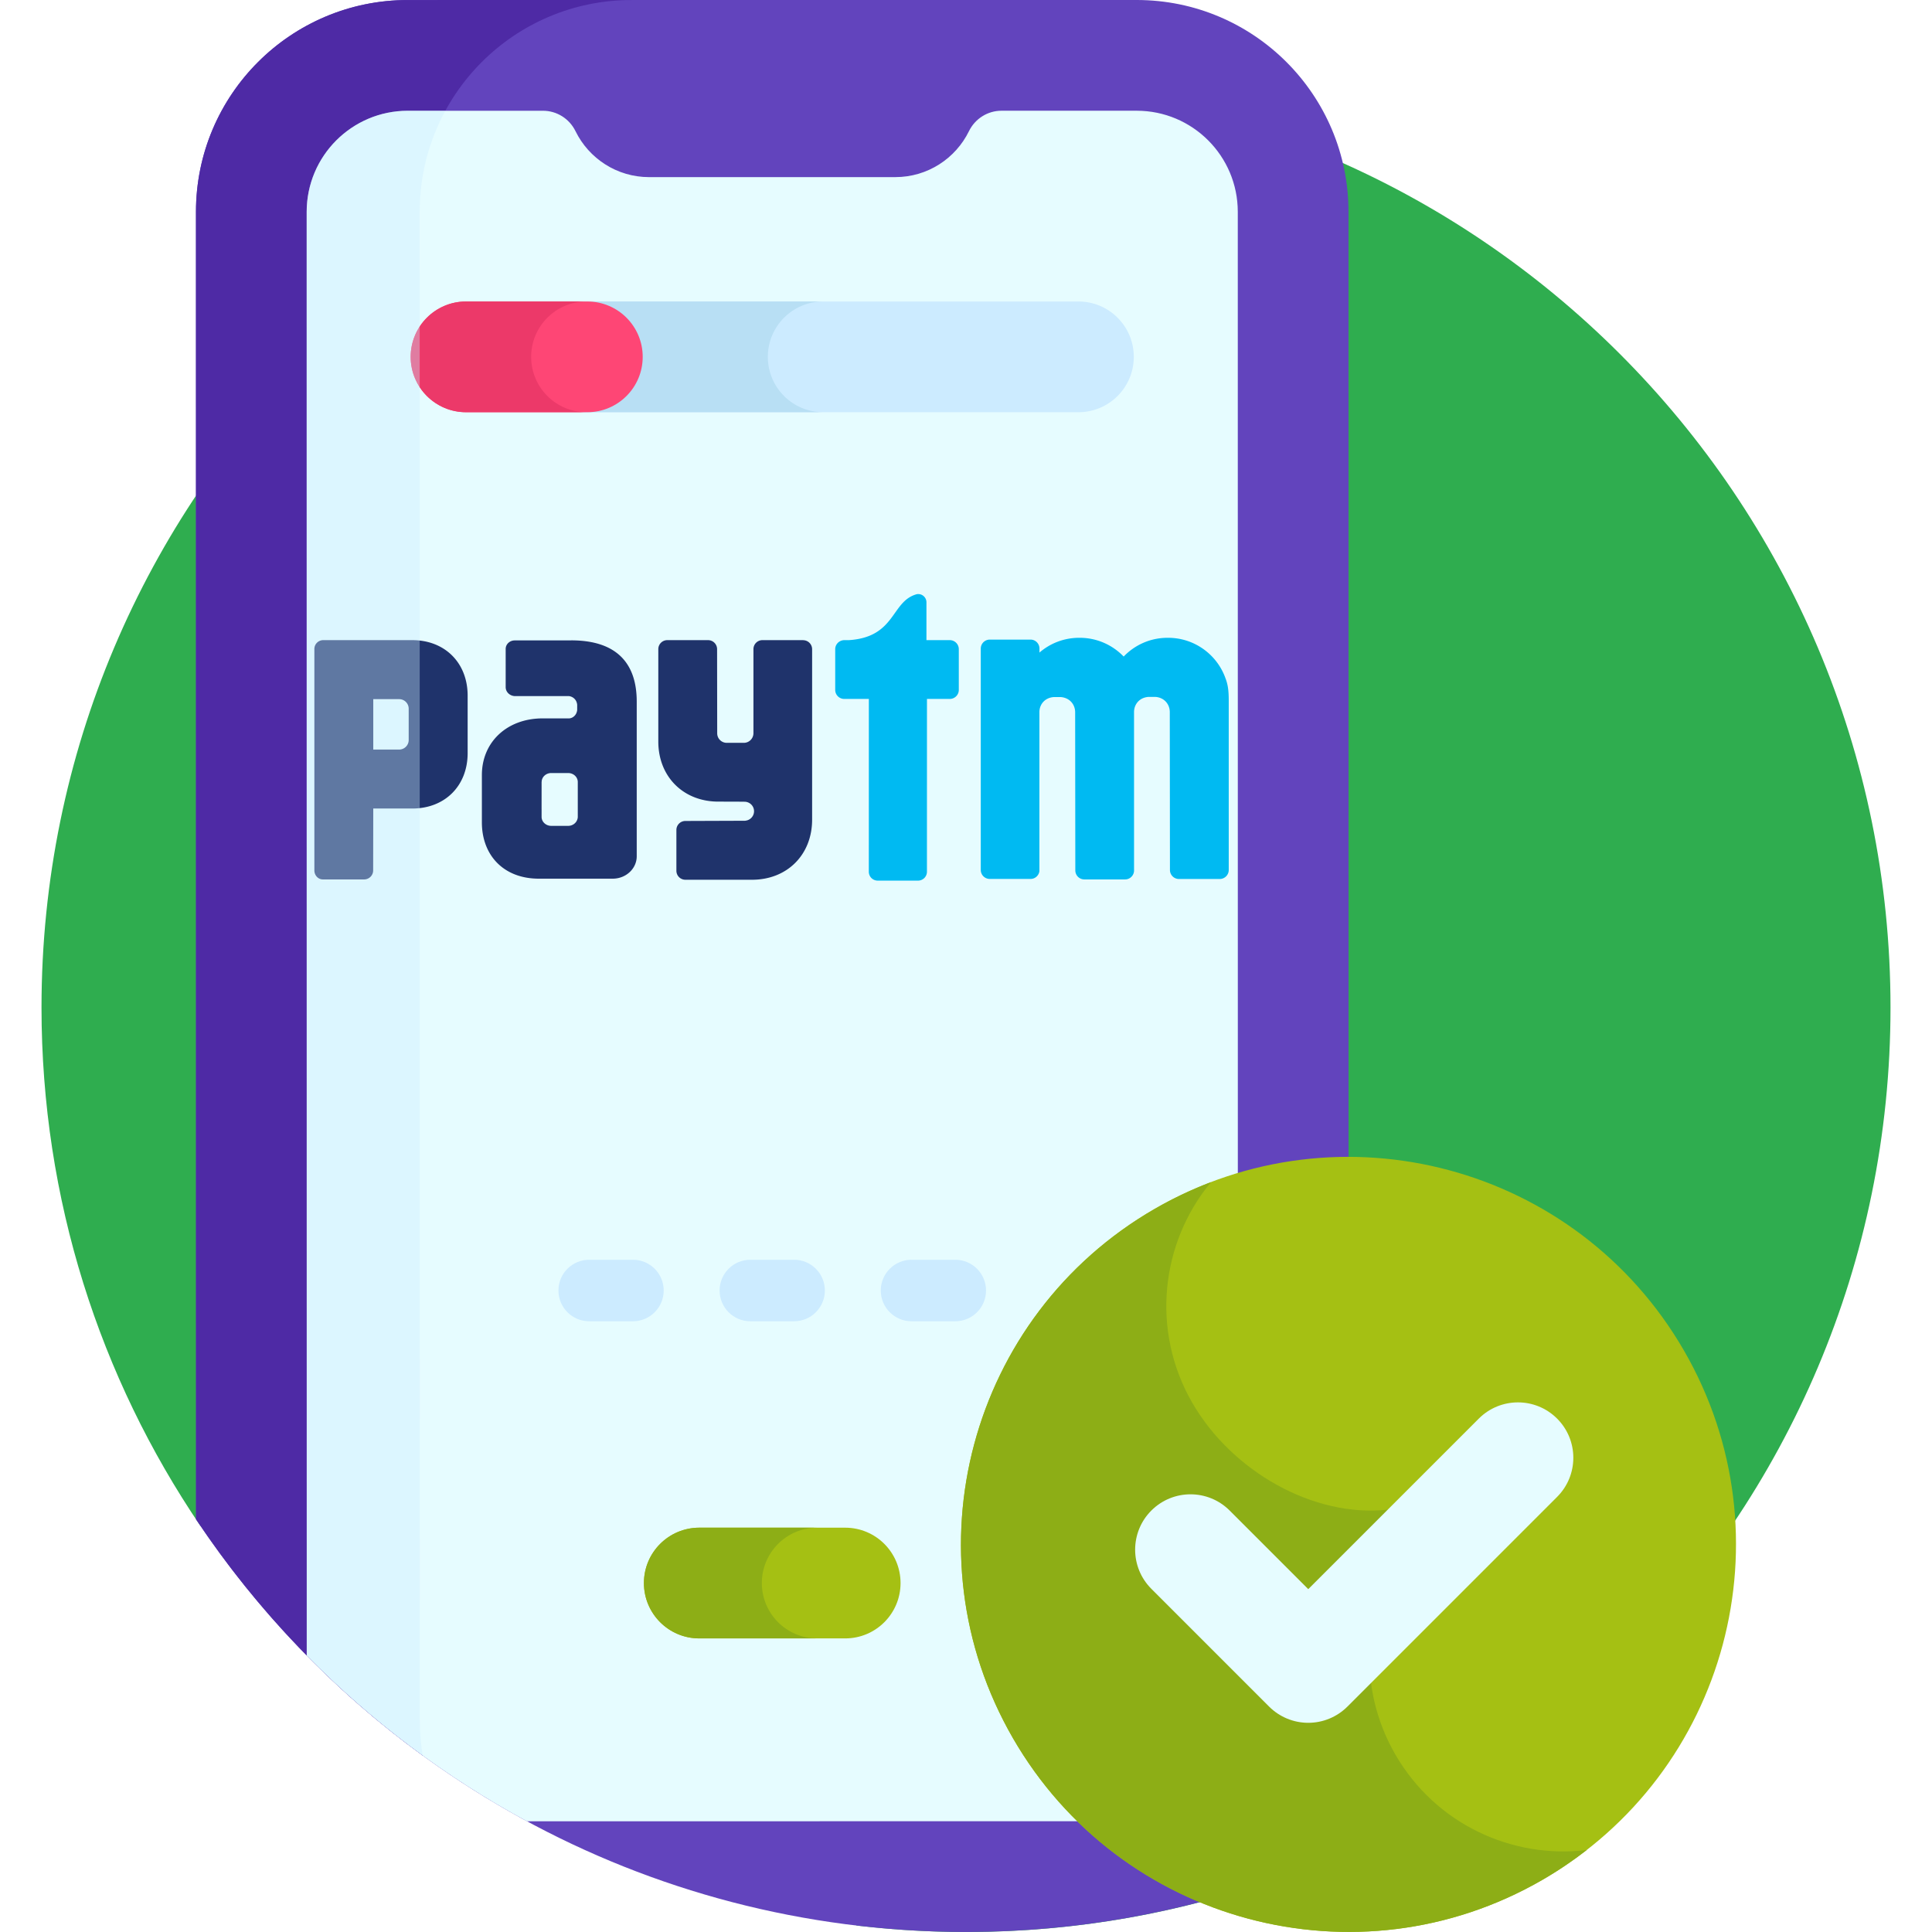
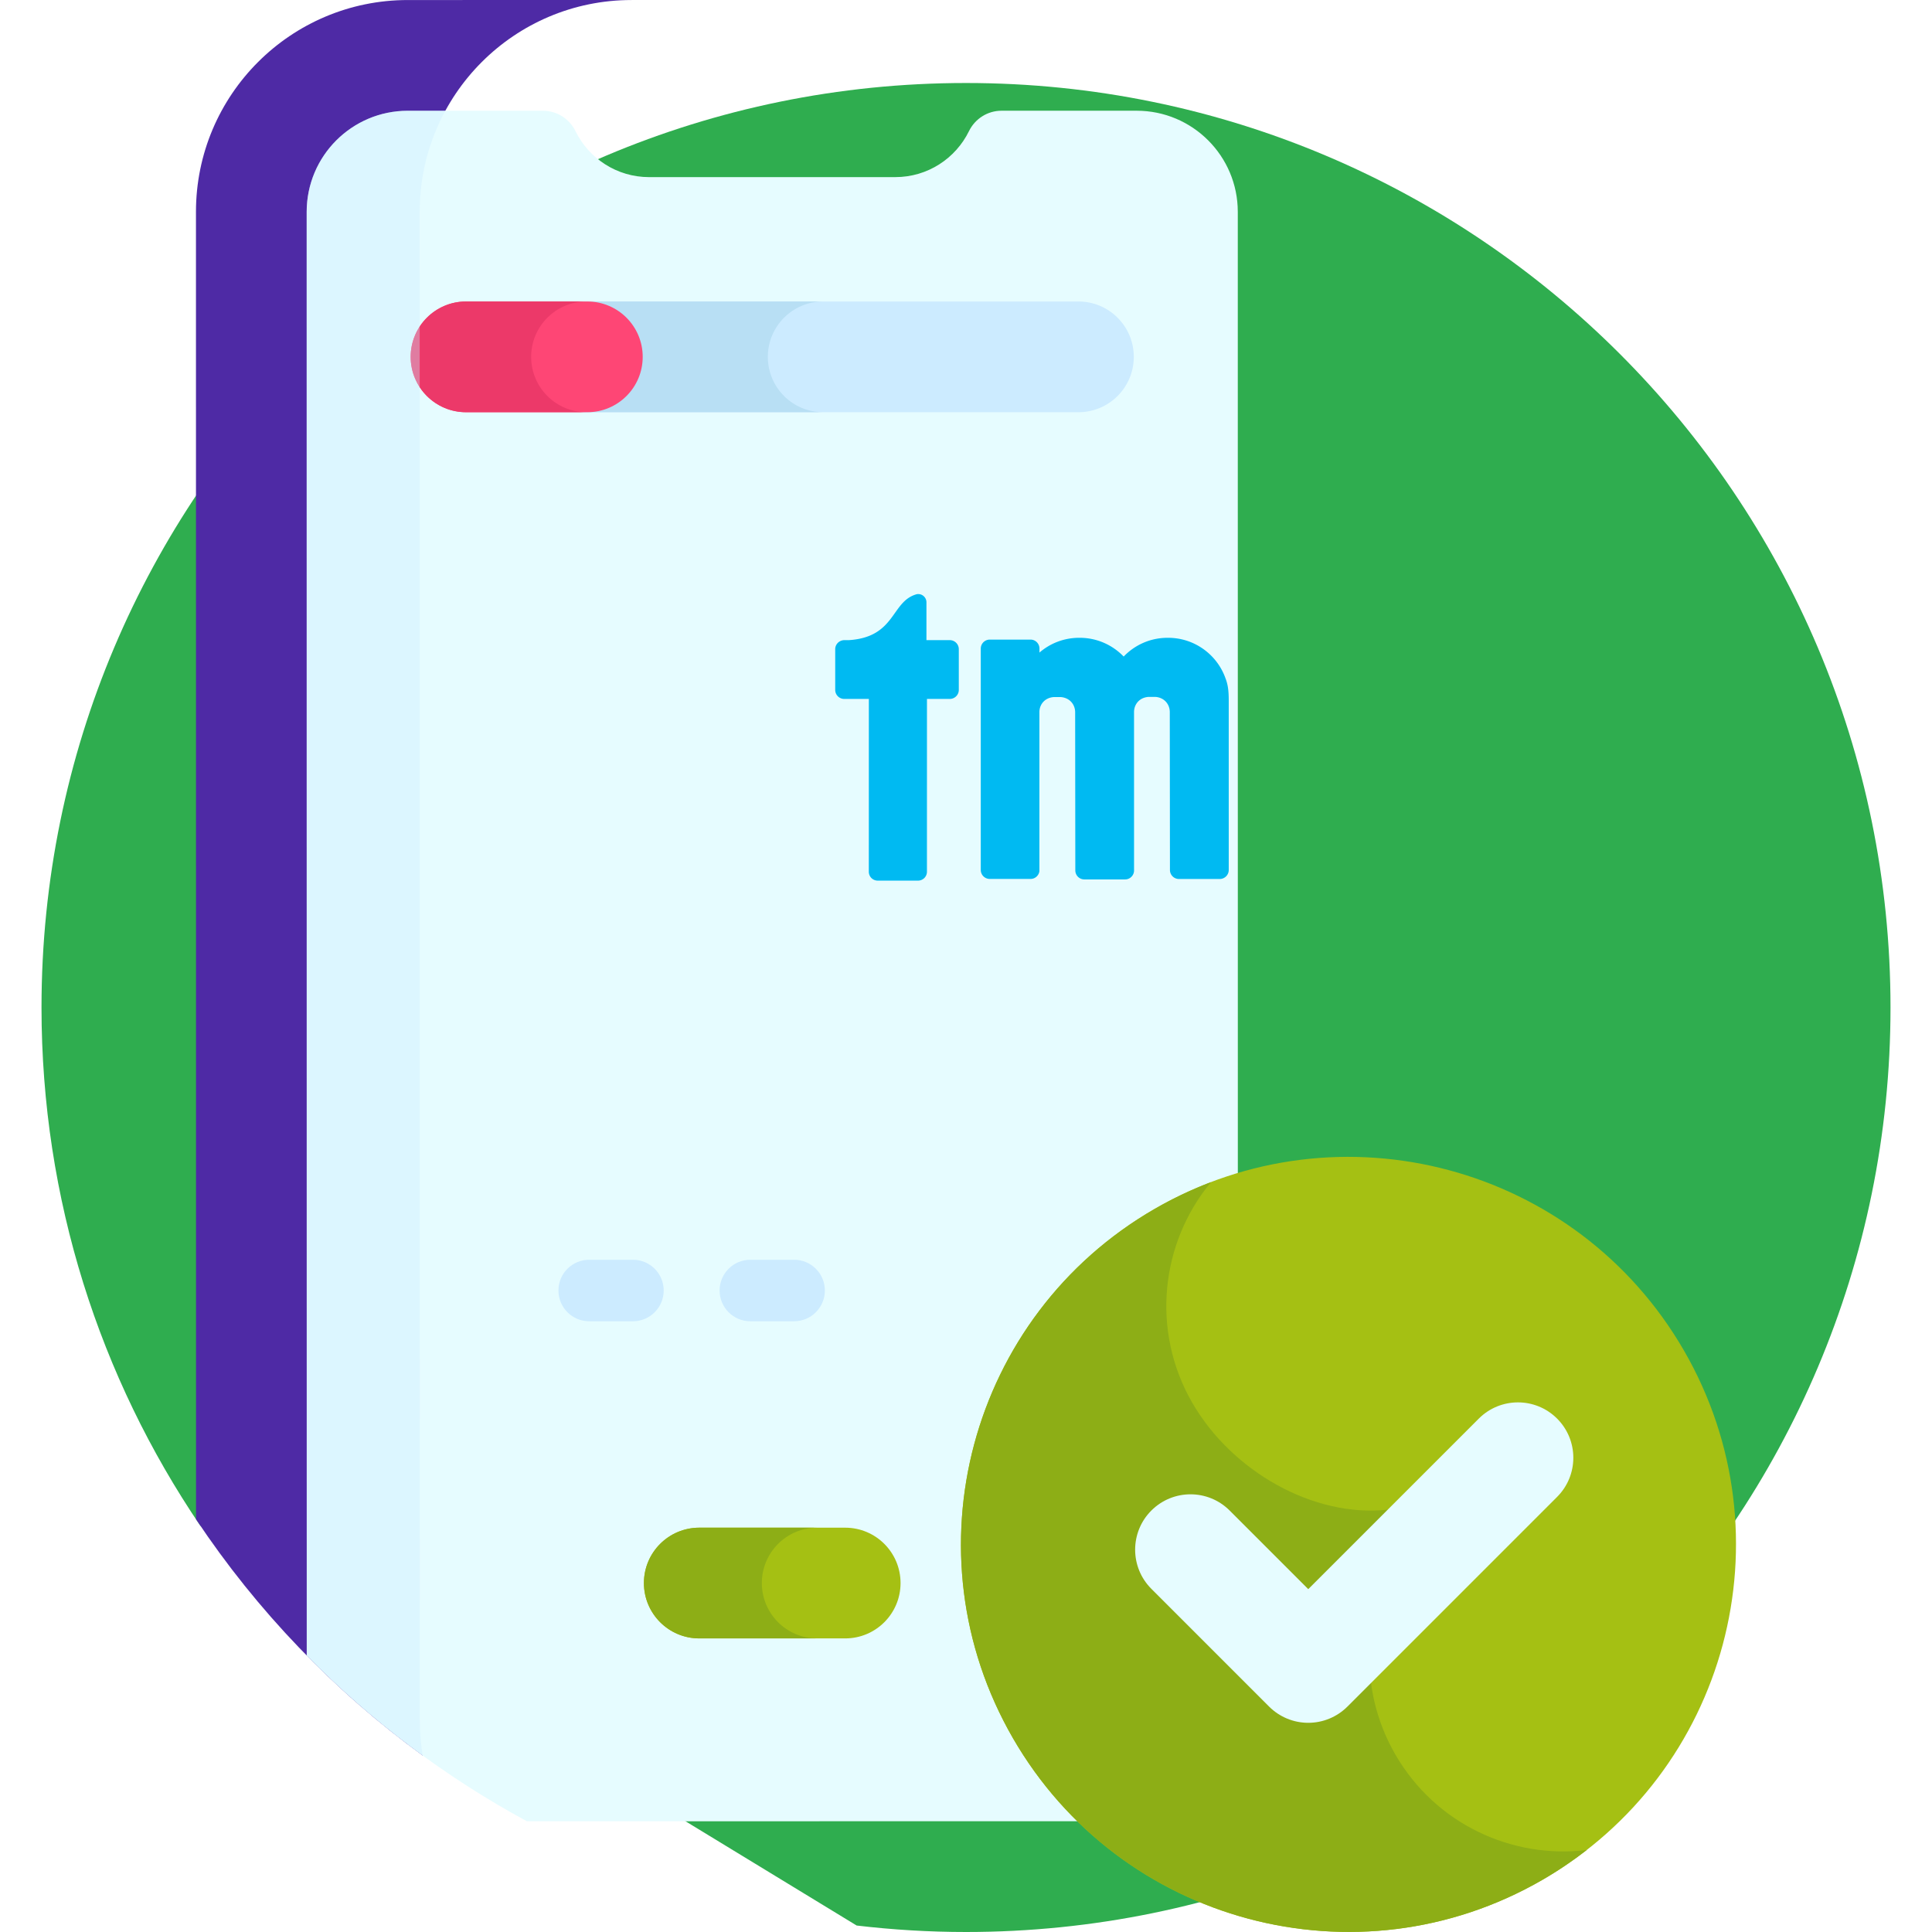
<svg xmlns="http://www.w3.org/2000/svg" xmlns:ns1="http://sodipodi.sourceforge.net/DTD/sodipodi-0.dtd" xmlns:ns2="http://www.inkscape.org/namespaces/inkscape" height="512pt" viewBox="-11 0 512 512" width="512pt" version="1.1" id="svg4692" ns1:docname="7j-deposit-methods-icon.svg" ns2:version="1.0 (4035a4f, 2020-05-01)">
  <defs id="defs4696" />
  <ns1:namedview ns2:document-rotation="0" pagecolor="#ffffff" bordercolor="#666666" borderopacity="1" objecttolerance="10" gridtolerance="10" guidetolerance="10" ns2:pageopacity="0" ns2:pageshadow="2" ns2:window-width="1680" ns2:window-height="941" id="namedview4694" showgrid="false" ns2:zoom="1.1777344" ns2:cx="322.6534" ns2:cy="290.38806" ns2:window-x="0" ns2:window-y="25" ns2:window-maximized="0" ns2:current-layer="svg4692" />
  <path d="m245 21.996c-135.309 0-245 109.691-245 245.004 0 50.883 15.516 98.141 42.066 137.305l173.961 105.98c9.504 1.121 19.168 1.715 28.973 1.715 135.312 0 245.004-109.691 245.004-245 0-135.312-109.691-245.004-245.004-245.004zm0 0" fill="#15d4f0" id="path4644" style="fill:#2fad4f;fill-opacity:1" />
-   <path d="m244.438 511.992h1.133c28.809-.062 56.441-5.109 82.105-14.305 11.48-10.281 18.715-25.211 18.711-41.84l-.02-399.711c0-31.004-25.137-56.137-56.141-56.137l-193.156.008c-31.008.004-56.141 25.137-56.137 56.145l.016 346.473c43.809 65.781 118.57 109.176 203.488 109.367zm0 0" fill="#6244bd" id="path4646" />
-   <path d="m97.07.008c-31.008.004-56.141 25.137-56.137 56.145l.016 346.469c16.164 24.273 36.543 45.488 60.09 62.621-.516-3.051-.797-6.184-.797-9.379l-.016-399.711c-.004-31.008 25.129-56.141 56.133-56.145v-.004c-.035 0 .039-.004 0-.004zm0 0" fill="#4e2aa5" id="path4648" />
+   <path d="m97.07.008c-31.008.004-56.141 25.137-56.137 56.145l.016 346.469c16.164 24.273 36.543 45.488 60.09 62.621-.516-3.051-.797-6.184-.797-9.379l-.016-399.711c-.004-31.008 25.129-56.141 56.133-56.145v-.004zm0 0" fill="#4e2aa5" id="path4648" />
  <path d="m128.645 482.656 161.605-.008c14.801-.004 26.797-12 26.797-26.797l-.02-399.715c-.004-14.797-12-26.793-26.797-26.793h-35.82c-3.672 0-7.004 2.109-8.621 5.41-3.531 7.215-10.941 12.184-19.52 12.184l-65.238.004c-8.574 0-15.984-4.969-19.52-12.184-1.613-3.301-4.949-5.406-8.621-5.406h-35.82c-14.801 0-26.797 12-26.797 26.797l.02 382.59c17.086 17.383 36.738 32.23 58.352 43.918zm0 0" fill="#e6fcff" id="path4650" />
  <path d="m212.984 434.195h-38.668c-8.102 0-14.672-6.57-14.672-14.672 0-8.105 6.57-14.672 14.672-14.672h38.668c8.105 0 14.672 6.566 14.672 14.672 0 8.102-6.566 14.672-14.672 14.672zm0 0" fill="#a5c013" id="path4658" />
  <path d="m190.895 419.523c0-8.105 6.57-14.672 14.672-14.672h-31.25c-8.102 0-14.672 6.566-14.672 14.672 0 8.102 6.57 14.672 14.672 14.672h31.25c-8.105 0-14.672-6.57-14.672-14.672zm0 0" fill="#8dae16" id="path4660" />
  <path d="m274.797 109.242h-130.145c-8.102 0-14.672-6.566-14.672-14.672 0-8.102 6.566-14.672 14.672-14.672h130.145c8.105 0 14.672 6.57 14.672 14.672 0 8.105-6.57 14.672-14.672 14.672zm0 0" fill="#ccebff" id="path4666" />
  <path d="m192.484 94.57c0-8.102 6.566-14.672 14.672-14.672h-62.504c-8.102 0-14.672 6.57-14.672 14.672 0 8.105 6.566 14.672 14.672 14.672h62.504c-8.105 0-14.672-6.566-14.672-14.672zm0 0" fill="#b8dff4" id="path4668" />
  <path d="m144.652 109.242h-32.148c-8.102 0-14.672-6.566-14.672-14.672 0-8.102 6.57-14.672 14.672-14.672h32.148c8.102 0 14.672 6.57 14.672 14.672 0 8.105-6.57 14.672-14.672 14.672zm0 0" fill="#fe4675" id="path4670" />
  <path d="m129.762 94.57c0-8.102 6.566-14.672 14.672-14.672h-31.93c-8.102 0-14.672 6.57-14.672 14.672 0 8.105 6.57 14.672 14.672 14.672h31.93c-8.105 0-14.672-6.566-14.672-14.672zm0 0" fill="#ec3969" id="path4672" />
  <g fill="#ccebff" id="g4684">
    <path d="m156.734 350.148h-11.594c-4.5 0-8.148-3.648-8.148-8.152 0-4.5 3.648-8.148 8.148-8.148h11.594c4.5 0 8.152 3.648 8.152 8.148 0 4.504-3.652 8.152-8.152 8.152zm0 0" id="path4678" />
    <path d="m199.445 350.148h-11.59c-4.504 0-8.152-3.648-8.152-8.152 0-4.5 3.648-8.148 8.152-8.148h11.59c4.504 0 8.152 3.648 8.152 8.148 0 4.504-3.648 8.152-8.152 8.152zm0 0" id="path4680" />
-     <path d="m242.16 350.148h-11.594c-4.504 0-8.152-3.648-8.152-8.152 0-4.5 3.648-8.148 8.152-8.148h11.594c4.5 0 8.148 3.648 8.148 8.148 0 4.504-3.648 8.152-8.148 8.152zm0 0" id="path4682" />
  </g>
  <path d="m435.285 357.938c-28.355-49.113-91.156-65.941-140.27-37.586-49.109 28.359-65.938 91.156-37.582 140.27 28.355 49.113 91.156 65.938 140.27 37.582 49.109-28.355 65.938-91.156 37.582-140.266zm0 0" fill="#a5c013" id="path4686" />
  <path d="m358.785 464.973c-10.504-18.195-8.598-40.137 3.078-56.059l-5.098-8.836c-19.625 2.152-41.293-10.125-51.797-28.32-11.047-19.133-8.375-42.422 4.961-58.48-5.07 1.93-10.055 4.281-14.906 7.082-49.113 28.355-65.938 91.156-37.582 140.27 28.355 49.113 91.156 65.941 140.27 37.586 4.172-2.406 8.102-5.07 11.801-7.945-19.828 2.43-40.109-6.906-50.727-25.297zm0 0" fill="#8dae16" id="path4688" />
  <path d="m335.703 456.562c-3.891 0-7.625-1.547-10.375-4.297l-31.207-31.211c-5.727-5.727-5.727-15.02 0-20.746 5.73-5.73 15.023-5.73 20.75 0l20.832 20.832 45.195-45.195c5.73-5.73 15.02-5.73 20.75 0 5.73 5.73 5.73 15.02 0 20.75l-55.57 55.57c-2.75 2.75-6.484 4.297-10.375 4.297zm0 0" fill="#e6fcff" id="path4690" />
  <g transform="matrix(14.399,0,0,14.399,72.311,157.434)" fill="none" id="g1477">
    <path d="M 16.771,1.556 C 16.619,1.119 16.202,0.805 15.713,0.805 h -0.01 c -0.318,0 -0.604,0.132 -0.808,0.345 C 14.691,0.938 14.404,0.805 14.087,0.805 H 14.076 c -0.279,0 -0.535,0.102 -0.731,0.272 V 0.991 c -0.007,-0.086 -0.077,-0.153 -0.164,-0.153 h -0.75 c -0.092,0 -0.166,0.074 -0.166,0.166 v 4.073 c 0,0.092 0.074,0.166 0.166,0.166 h 0.75 c 0.084,0 0.152,-0.062 0.163,-0.143 L 13.344,2.176 a 0.263,0.263 0 0 1 0.001,-0.029 c 0.012,-0.131 0.108,-0.238 0.259,-0.251 h 0.138 c 0.063,0.006 0.116,0.028 0.158,0.061 0.065,0.052 0.102,0.132 0.102,0.219 l 0.003,2.909 c 0,0.092 0.074,0.167 0.166,0.167 h 0.75 c 0.089,0 0.161,-0.071 0.165,-0.158 l -3.5e-4,-2.921 c -3.6e-4,-0.096 0.044,-0.183 0.122,-0.234 0.038,-0.025 0.085,-0.041 0.138,-0.046 h 0.138 c 0.162,0.014 0.26,0.137 0.26,0.28 l 0.003,2.905 c 0,0.092 0.074,0.166 0.166,0.166 h 0.75 c 0.091,0 0.166,-0.074 0.166,-0.166 V 1.953 c 0,-0.213 -0.024,-0.304 -0.057,-0.397 M 11.694,0.848 H 11.265 V 0.151 C 11.265,0.068 11.197,0 11.114,0 11.104,0 11.094,0.001 11.085,0.003 10.61,0.134 10.705,0.792 9.837,0.848 H 9.752 c -0.013,0 -0.025,0.002 -0.036,0.004 h -7e-4 l 7e-4,3.5e-4 C 9.642,0.87 9.586,0.935 9.586,1.014 v 0.75 c 0,0.091 0.074,0.166 0.166,0.166 h 0.453 l -7e-4,3.18 c 0,0.091 0.073,0.164 0.164,0.164 h 0.742 c 0.09,0 0.164,-0.073 0.164,-0.164 l 3.4e-4,-3.18 h 0.42 c 0.091,0 0.166,-0.074 0.166,-0.166 v -0.75 c 0,-0.091 -0.074,-0.166 -0.166,-0.166" fill="#00baf2" id="path1473" />
-     <path d="m 8.996,0.848 h -0.75 c -0.091,0 -0.165,0.074 -0.165,0.166 V 2.565 C 8.078,2.661 8.001,2.738 7.904,2.738 H 7.59 C 7.493,2.738 7.414,2.66 7.414,2.562 L 7.412,1.014 c 0,-0.091 -0.074,-0.166 -0.166,-0.166 H 6.496 c -0.092,0 -0.166,0.074 -0.166,0.166 v 1.7 c 0,0.646 0.46,1.106 1.106,1.106 0,0 0.485,0 0.5,0.003 0.087,0.01 0.156,0.083 0.156,0.174 0,0.089 -0.067,0.162 -0.153,0.173 -0.004,7e-4 -0.008,0.002 -0.013,0.002 L 6.829,4.176 c -0.092,0 -0.166,0.074 -0.166,0.166 v 0.75 c 0,0.092 0.074,0.166 0.166,0.166 h 1.226 c 0.646,0 1.106,-0.46 1.106,-1.106 v -3.137 c 0,-0.091 -0.074,-0.166 -0.166,-0.166 M 1.736,2.223 v 0.463 c 0,0.097 -0.079,0.176 -0.176,0.176 l -0.476,3.5e-4 V 1.934 h 0.476 c 0.097,0 0.176,0.078 0.176,0.176 z M 1.802,0.848 H 0.163 C 0.073,0.848 0,0.921 0,1.011 V 1.746 C 0,1.747 3.5e-4,1.749 3.5e-4,1.75 3.5e-4,1.753 0,1.757 0,1.76 v 3.326 c 0,0.09 0.068,0.164 0.152,0.166 h 0.764 c 0.091,0 0.166,-0.074 0.166,-0.166 L 1.084,3.947 H 1.802 C 2.402,3.947 2.821,3.53 2.821,2.927 V 1.869 C 2.821,1.266 2.402,0.848 1.802,0.848 Z M 4.848,3.983 v 0.117 c 0,0.01 -0.001,0.019 -0.003,0.028 A 0.175,0.175 0 0 1 4.838,4.152 C 4.815,4.218 4.749,4.266 4.671,4.266 h -0.312 c -0.097,0 -0.177,-0.074 -0.177,-0.165 V 3.959 c 0,-0.002 -3.6e-4,-0.004 -3.6e-4,-0.005 L 4.182,3.577 V 3.46 L 4.183,3.459 C 4.183,3.368 4.262,3.294 4.359,3.294 h 0.312 c 0.098,0 0.177,0.074 0.177,0.165 z M 4.729,0.853 h -1.041 c -0.092,0 -0.167,0.07 -0.167,0.156 v 0.292 c 0,0.002 3.5e-4,0.004 3.5e-4,0.006 0,0.002 -3.6e-4,0.004 -3.6e-4,0.006 v 0.4 c 0,0.091 0.079,0.165 0.176,0.165 h 0.991 c 0.078,0.012 0.14,0.07 0.149,0.159 v 0.097 c -0.009,0.085 -0.07,0.147 -0.145,0.154 h -0.491 c -0.653,0 -1.118,0.434 -1.118,1.042 v 0.872 c 0,0.605 0.4,1.036 1.048,1.036 h 1.36 c 0.244,0 0.442,-0.185 0.442,-0.412 V 1.978 c 0,-0.69 -0.356,-1.126 -1.206,-1.126 z" fill="#1f336b" id="path1475" />
  </g>
  <path style="fill:#ccebff;fill-opacity:0.374" d="m97.07 29.352c-14.801 0-26.797 12-26.797 26.797l.02 382.59c9.488 9.652 19.766 18.516 30.734 26.496-.512-3.047-.785-6.176-.785-9.371l-.02-399.711c0-9.707 2.465-18.836 6.797-26.801zm0 0" fill="#ccebff" id="path4652" />
</svg>